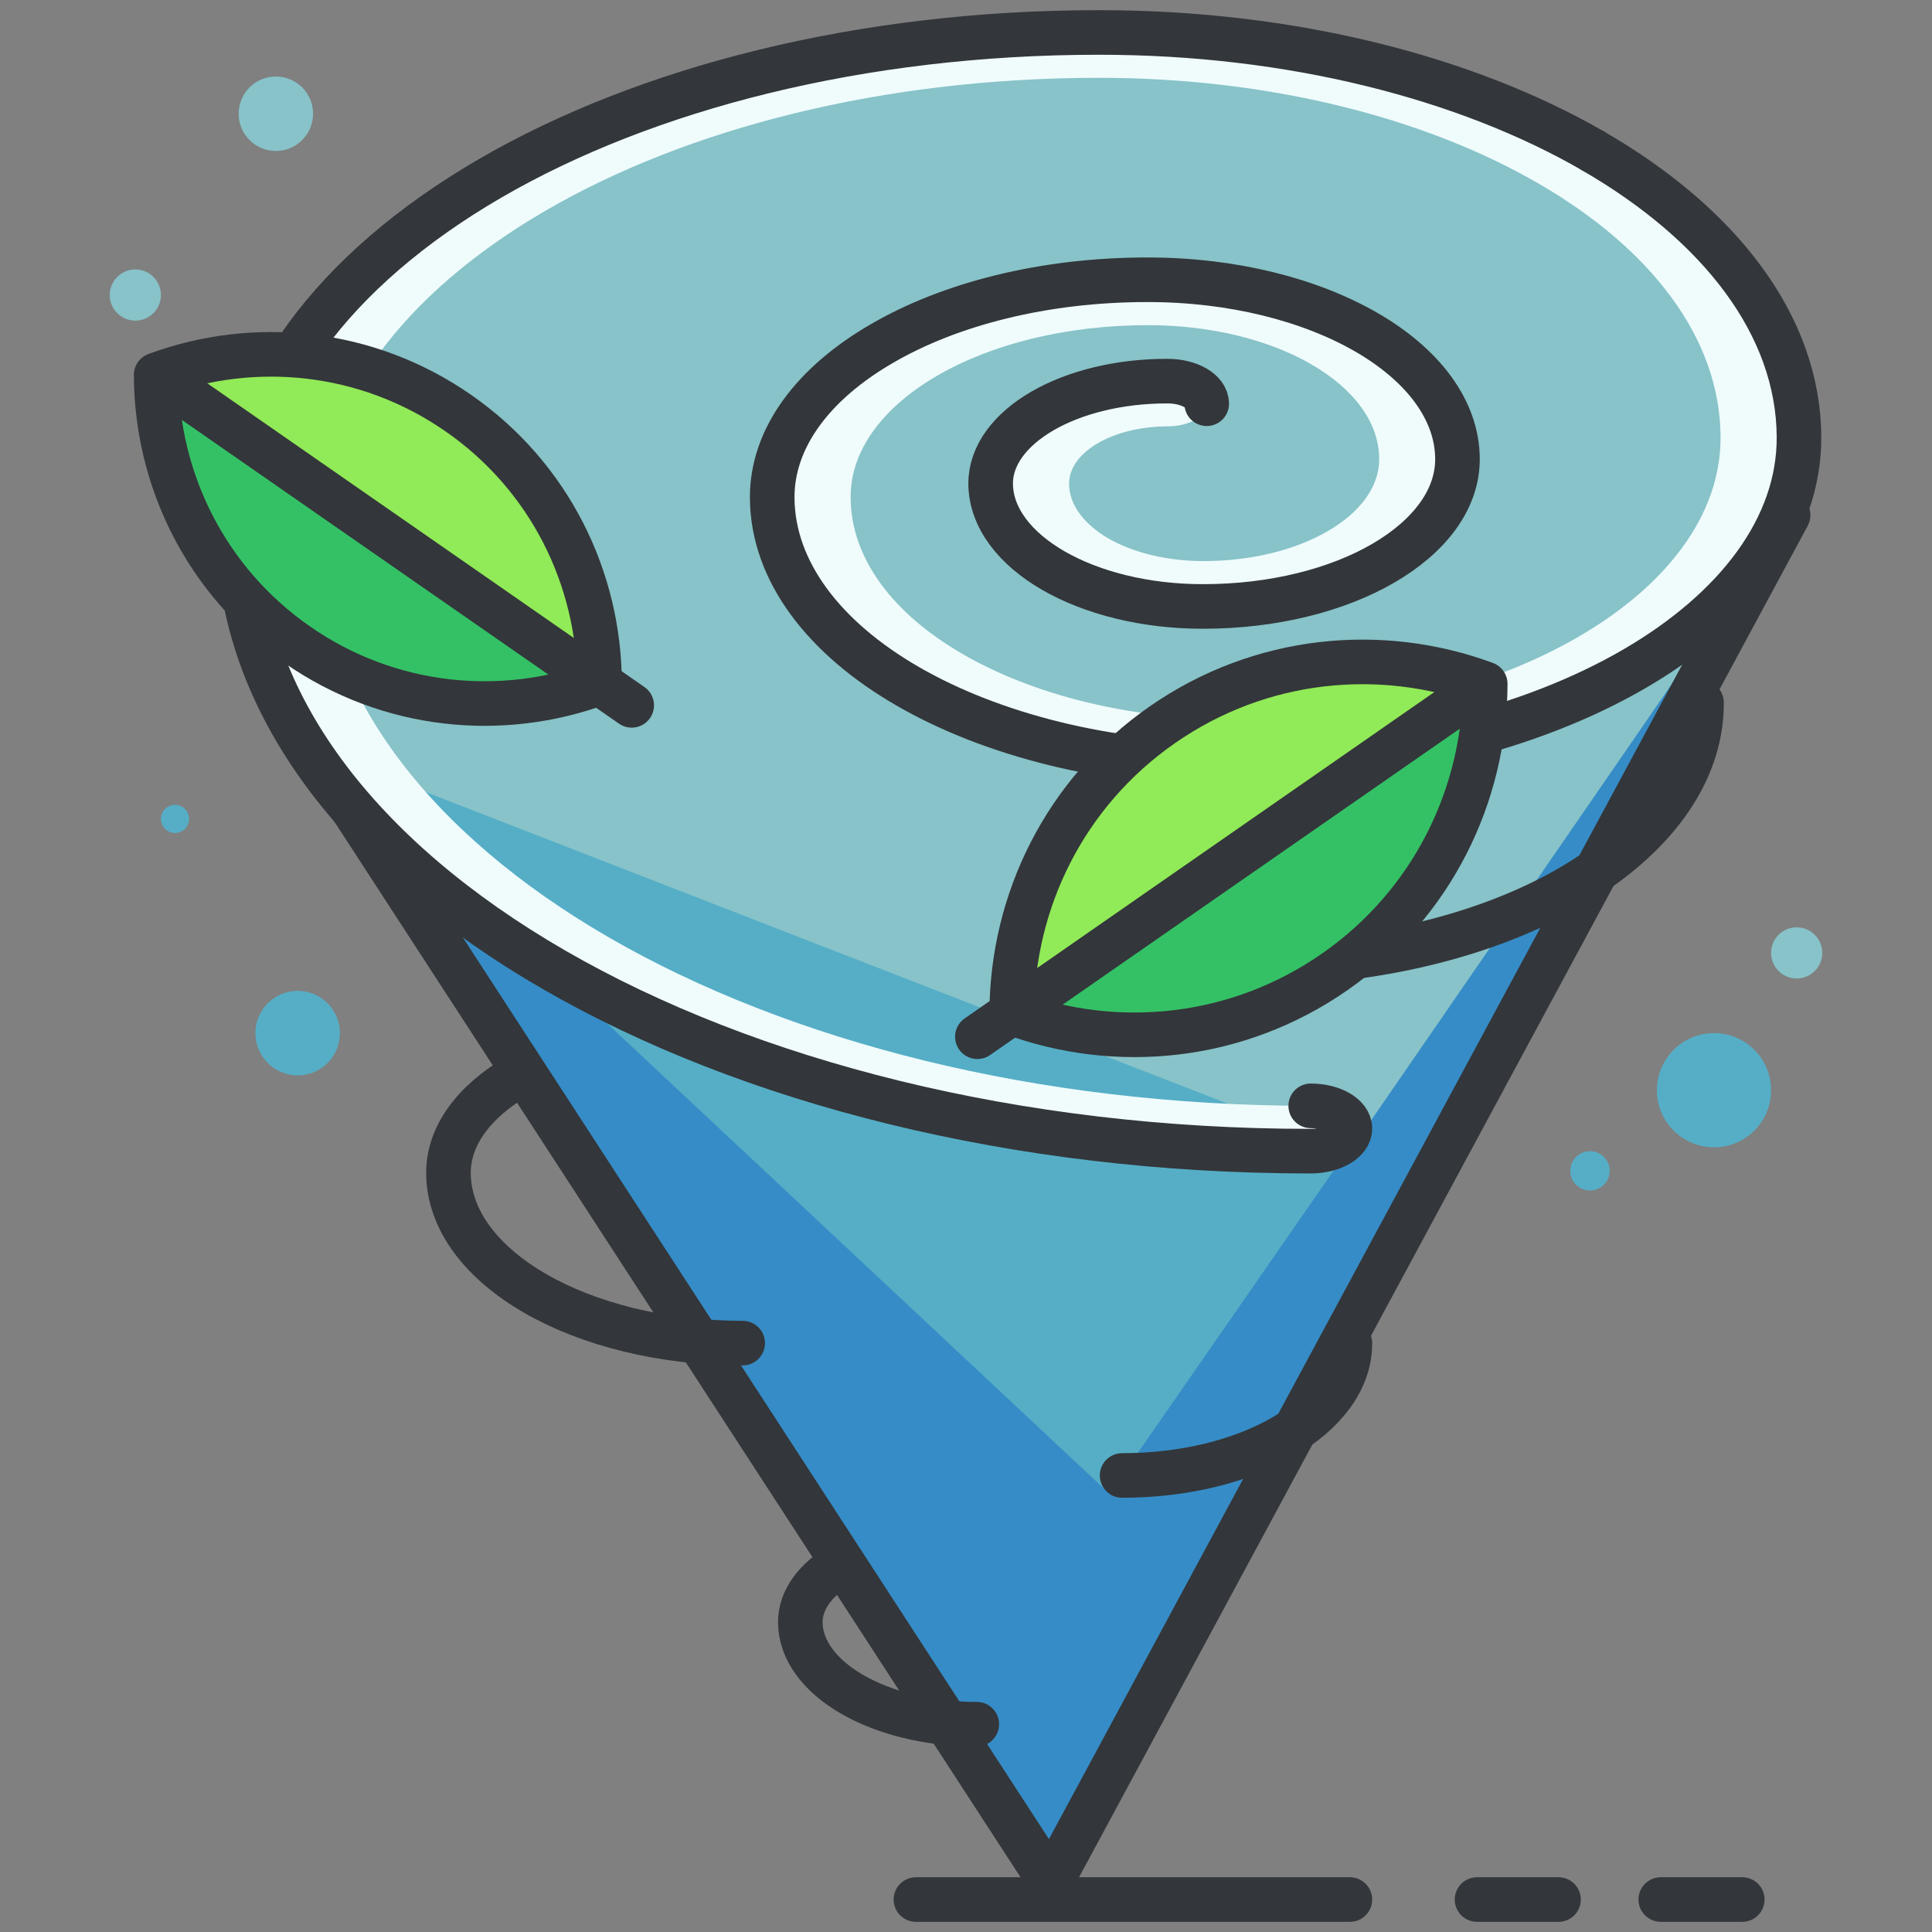
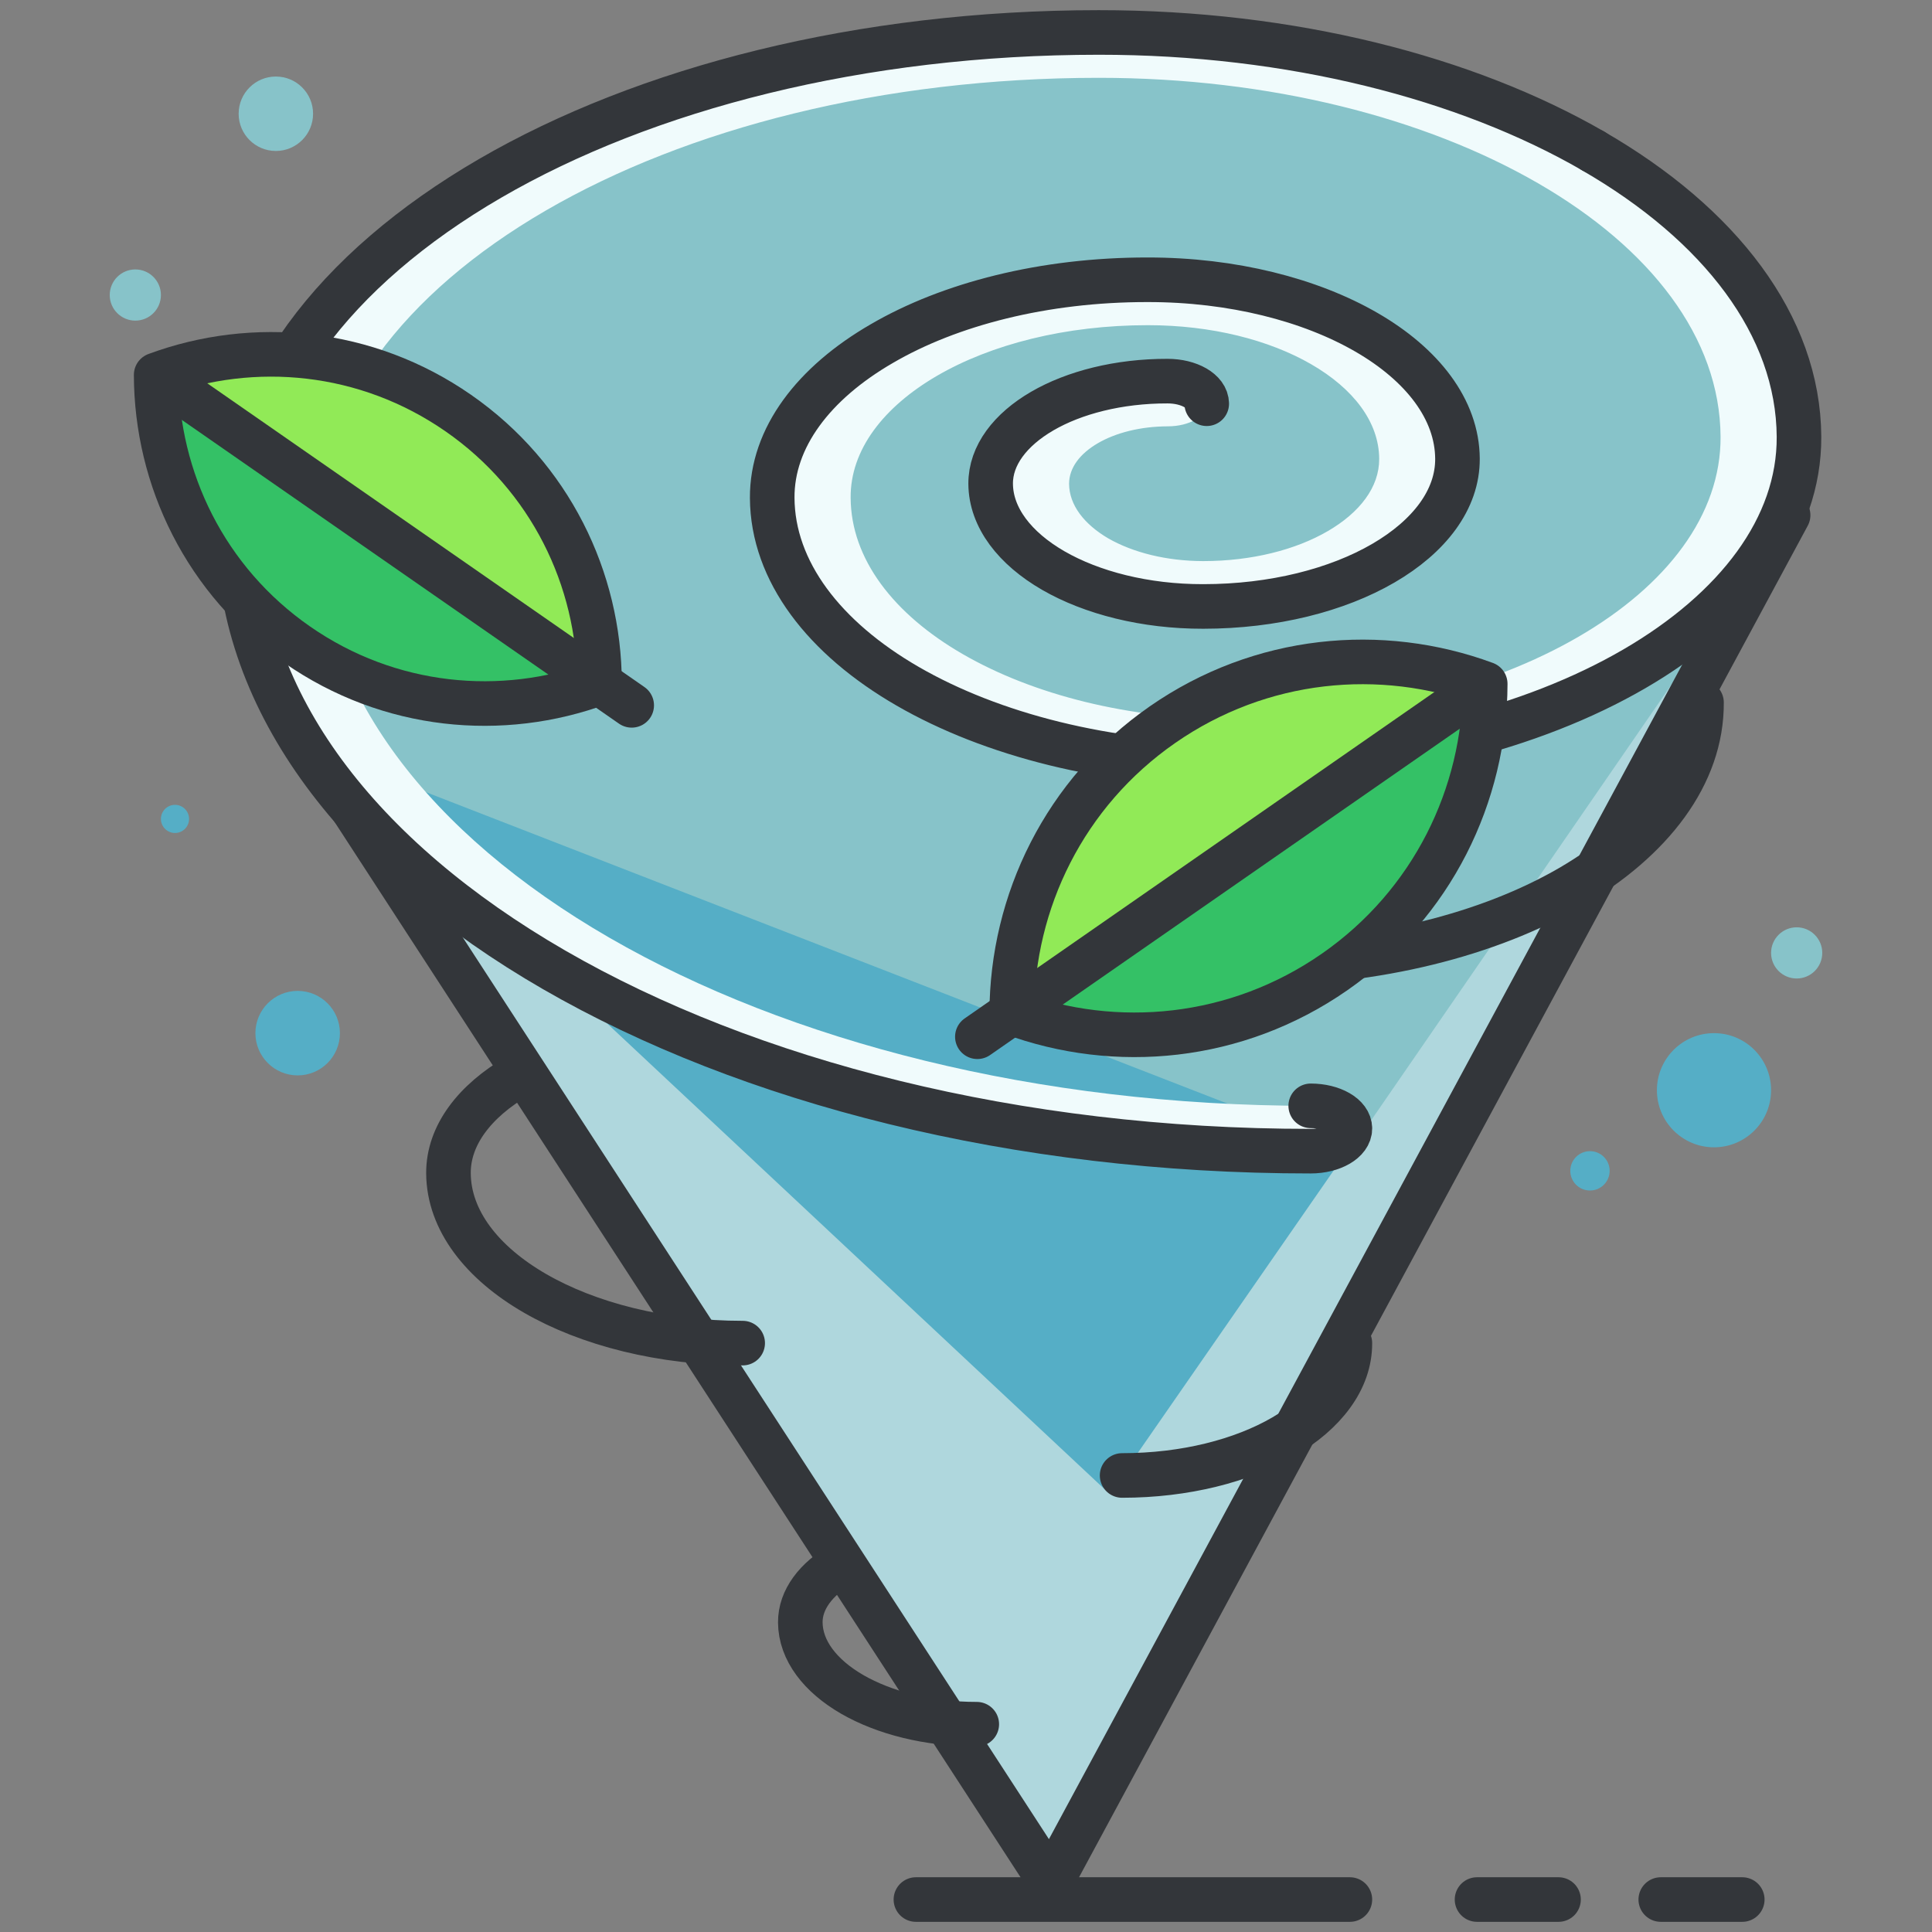
<svg xmlns="http://www.w3.org/2000/svg" version="1.1" id="Layer_1" x="0px" y="0px" width="130px" height="130px" viewBox="0 0 130 130" enable-background="new 0 0 130 130" xml:space="preserve">
  <rect x="0" y="0" width="130" height="130" fill="#808080" stroke="none" />
  <g>
    <polygon fill="#AFD7DD" points="120.318,34.665 70.701,126.689 21.083,50.358 18.246,31.639 28.047,17.07 48.974,7.004    73.874,3.56 96.125,7.004 114.403,17.6  " />
-     <polygon fill="#368CC6" points="120.318,34.665 70.701,126.689 21.083,50.358 18.246,31.639 28.047,17.07 48.974,7.004    73.874,3.56 96.125,7.004 114.403,17.6  " />
    <polygon fill="#55AEC6" points="120.318,34.665 74.653,100.512 21.083,50.358 18.246,31.639 28.047,17.07 48.974,7.004    73.874,3.56 96.125,7.004 114.403,17.6  " />
    <polygon fill="#87C3C9" points="120.318,34.665 90.83,77.459 21.083,50.358 18.246,31.639 28.047,17.07 48.974,7.004 73.874,3.56    96.125,7.004 114.403,17.6  " />
    <polyline fill="none" stroke="#33363A" stroke-width="3" stroke-linecap="round" stroke-linejoin="round" stroke-miterlimit="10" points="   120.318,34.665 70.701,126.689 21.083,50.358 18.246,31.639  " />
    <g>
      <g enable-background="new    ">
        <g>
          <path fill="#F0FBFC" d="M107.201,10.157c-8.525-4.922-20.307-7.979-33.266-7.973c-16.012,0-30.516,3.75-40.971,9.826      c-10.476,6.088-16.959,14.508-16.906,23.795c0.064,11.504,8.186,21.926,21.232,29.457c13.046,7.533,31.063,12.203,50.91,12.197      c1.454-0.002,2.636-0.688,2.631-1.529c-0.002-0.422-0.297-0.803-0.773-1.076c-0.478-0.275-1.136-0.445-1.862-0.445      c-18.417-0.006-35.078-4.32-47.183-11.308c-12.105-6.989-19.617-16.633-19.678-27.295c-0.048-8.457,5.836-16.088,15.377-21.632      c9.518-5.53,22.67-8.938,37.229-8.938c11.54,0,21.954,2.708,29.537,7.086c7.572,4.371,12.258,10.395,12.295,17.066      c0.03,5.259-3.622,10.007-9.551,13.452c-5.93,3.445-14.103,5.569-23.171,5.563c-7.134,0-13.572-1.678-18.262-4.385      c-4.667-2.693-7.528-6.412-7.551-10.518c-0.03-3.22,2.202-6.115,5.823-8.22c3.623-2.104,8.625-3.4,14.172-3.399      c4.293-0.001,8.167,0.996,10.994,2.628c2.826,1.633,4.562,3.874,4.576,6.361c0.011,1.904-1.3,3.613-3.462,4.87      c-2.151,1.25-5.099,2.015-8.387,2.015c-2.493-0.007-4.722-0.583-6.37-1.522c-1.627-0.951-2.641-2.246-2.648-3.685      c0.005-1.069,0.727-2.021,1.941-2.728c1.203-0.699,2.855-1.127,4.701-1.133c1.453,0,2.623-0.681,2.618-1.522      c-0.002-0.421-0.297-0.801-0.773-1.077c-0.478-0.274-1.136-0.444-1.862-0.444c-3.299-0.007-6.291,0.771-8.431,2.015      c-2.151,1.25-3.483,2.985-3.473,4.89c0.013,2.28,1.635,4.353,4.215,5.842s6.164,2.423,10.088,2.415      c4.741,0,9.029-1.113,12.116-2.908c3.099-1.801,5.008-4.286,4.992-7.033c-0.019-3.316-2.361-6.334-6.131-8.511      c-3.769-2.177-8.987-3.536-14.723-3.53c-6.989-0.006-13.331,1.639-17.89,4.301c-4.569,2.645-7.39,6.322-7.366,10.377      c0.027,4.936,3.497,9.43,9.117,12.675c5.632,3.251,13.415,5.278,21.991,5.284c10.511,0,20.034-2.467,26.9-6.456      c6.864-3.991,11.116-9.515,11.082-15.616C121.01,21.887,115.716,15.074,107.201,10.157" />
        </g>
      </g>
    </g>
    <g>
      <g enable-background="new    ">
        <g>
          <path fill="none" stroke="#33363A" stroke-width="3" stroke-linecap="round" stroke-linejoin="round" stroke-miterlimit="10" d="      M81.198,27.166c-0.002-0.421-0.297-0.801-0.773-1.077c-0.478-0.274-1.136-0.444-1.862-0.444      c-3.299-0.007-6.291,0.771-8.431,2.015c-2.151,1.25-3.483,2.985-3.473,4.89c0.013,2.28,1.635,4.353,4.215,5.842      s6.164,2.423,10.088,2.415c4.741,0,9.029-1.113,12.116-2.908c3.099-1.801,5.008-4.286,4.992-7.033      c-0.019-3.316-2.361-6.334-6.131-8.511c-3.769-2.177-8.987-3.536-14.723-3.53c-6.989-0.006-13.331,1.639-17.89,4.301      c-4.569,2.645-7.39,6.322-7.366,10.377c0.027,4.936,3.497,9.43,9.117,12.675c5.632,3.251,13.415,5.278,21.991,5.284      c10.511,0,20.034-2.467,26.9-6.456c6.864-3.991,11.116-9.515,11.082-15.616c-0.042-7.5-5.336-14.313-13.851-19.23" />
          <path fill="none" stroke="#33363A" stroke-width="3" stroke-linecap="round" stroke-linejoin="round" stroke-miterlimit="10" d="      M57.239,33.5" />
          <path fill="none" stroke="#33363A" stroke-width="3" stroke-linecap="round" stroke-linejoin="round" stroke-miterlimit="10" d="      M83.052,48.403" />
          <path fill="none" stroke="#33363A" stroke-width="3" stroke-linecap="round" stroke-linejoin="round" stroke-miterlimit="10" d="      M107.201,10.157c-8.525-4.922-20.307-7.979-33.266-7.973c-16.012,0-30.516,3.75-40.971,9.826      c-10.476,6.088-16.959,14.508-16.906,23.795c0.064,11.504,8.186,21.926,21.232,29.457c13.046,7.533,31.063,12.203,50.91,12.197      c1.454-0.002,2.636-0.688,2.631-1.529c-0.002-0.422-0.297-0.803-0.773-1.076c-0.478-0.275-1.136-0.445-1.862-0.445" />
        </g>
      </g>
    </g>
    <g>
      <g enable-background="new    ">
        <g>
          <path fill="none" stroke="#33363A" stroke-width="3" stroke-linecap="round" stroke-linejoin="round" stroke-miterlimit="10" d="      M34.816,72.414c-2.875,1.672-4.654,3.982-4.64,6.531c0.018,3.156,2.246,6.016,5.826,8.082s8.524,3.35,13.971,3.348" />
        </g>
      </g>
    </g>
    <g>
      <g enable-background="new    ">
        <g>
          <path fill="none" stroke="#33363A" stroke-width="3" stroke-linecap="round" stroke-linejoin="round" stroke-miterlimit="10" d="      M56.633,105.246c-1.724,1.002-2.791,2.389-2.782,3.918c0.011,1.893,1.347,3.607,3.494,4.848c2.147,1.238,5.113,2.008,8.38,2.006      " />
        </g>
      </g>
    </g>
    <g>
      <g enable-background="new    ">
        <g>
          <path fill="none" stroke="#33363A" stroke-width="3" stroke-linecap="round" stroke-linejoin="round" stroke-miterlimit="10" d="      M84.281,64.829c8.359,0,15.935-1.963,21.395-5.135c5.461-3.175,8.842-7.568,8.815-12.422" />
          <path fill="none" stroke="#33363A" stroke-width="3" stroke-linecap="round" stroke-linejoin="round" stroke-miterlimit="10" d="      M82.604,56.354" />
          <path fill="none" stroke="#33363A" stroke-width="3" stroke-linecap="round" stroke-linejoin="round" stroke-miterlimit="10" d="      M63.736,50.543" />
          <path fill="none" stroke="#33363A" stroke-width="3" stroke-linecap="round" stroke-linejoin="round" stroke-miterlimit="10" d="      M84.267,62.397" />
        </g>
      </g>
    </g>
    <g>
      <g enable-background="new    ">
        <g>
          <path fill="none" stroke="#33363A" stroke-width="3" stroke-linecap="round" stroke-linejoin="round" stroke-miterlimit="10" d="      M75.504,99.281c4.24,0,8.084-0.996,10.854-2.605s4.485-3.84,4.472-6.301" />
          <path fill="none" stroke="#33363A" stroke-width="3" stroke-linecap="round" stroke-linejoin="round" stroke-miterlimit="10" d="      M74.653,94.982" />
          <path fill="none" stroke="#33363A" stroke-width="3" stroke-linecap="round" stroke-linejoin="round" stroke-miterlimit="10" d="      M65.081,92.035" />
          <path fill="none" stroke="#33363A" stroke-width="3" stroke-linecap="round" stroke-linejoin="round" stroke-miterlimit="10" d="      M75.496,98.047" />
        </g>
      </g>
    </g>
    <circle fill="#55AEC6" cx="20.029" cy="69.518" r="2.843" />
    <circle fill="#55AEC6" cx="106.986" cy="78.783" r="1.324" />
    <circle fill="#55AEC6" cx="115.331" cy="73.359" r="3.841" />
    <circle fill="#55AEC6" cx="11.775" cy="55.103" r="0.947" />
    <circle fill="#87C3C9" cx="9.106" cy="19.852" r="1.722" />
    <circle fill="#87C3C9" cx="120.894" cy="64.119" r="1.722" />
    <circle fill="#87C3C9" cx="18.562" cy="7.654" r="2.504" />
    <g>
      <path fill="#91EA57" d="M20.008,43.387c6.179,4.293,13.772,4.992,20.332,2.569c-0.016-6.994-3.321-13.867-9.5-18.159    c-6.177-4.293-13.772-4.994-20.332-2.57C10.524,32.22,13.83,39.094,20.008,43.387z" />
      <path fill="#34C166" d="M10.508,25.227c0.017,6.993,3.322,13.867,9.5,18.16c6.179,4.293,13.772,4.992,20.332,2.569" />
      <path fill="none" stroke="#33363A" stroke-width="3" stroke-linecap="round" stroke-linejoin="round" stroke-miterlimit="10" d="    M20.008,43.387c6.179,4.293,13.772,4.992,20.332,2.569c-0.016-6.994-3.321-13.867-9.5-18.159    c-6.177-4.293-13.772-4.994-20.332-2.57C10.524,32.22,13.83,39.094,20.008,43.387z" />
      <line fill="none" stroke="#33363A" stroke-width="3" stroke-linecap="round" stroke-linejoin="round" stroke-miterlimit="10" x1="12.242" y1="26.433" x2="42.506" y2="47.461" />
    </g>
    <g>
      <path fill="#91EA57" d="M89.791,65.409c-6.598,4.583-14.708,5.332-21.713,2.744c0.018-7.468,3.547-14.809,10.145-19.393    c6.598-4.585,14.709-5.332,21.714-2.744C99.918,53.484,96.389,60.825,89.791,65.409z" />
      <path fill="#34C166" d="M99.937,46.015c-0.019,7.469-3.548,14.81-10.146,19.394c-6.598,4.583-14.708,5.332-21.713,2.744" />
      <path fill="none" stroke="#33363A" stroke-width="3" stroke-linecap="round" stroke-linejoin="round" stroke-miterlimit="10" d="    M89.791,65.409c-6.598,4.583-14.708,5.332-21.713,2.744c0.018-7.468,3.547-14.809,10.145-19.393    c6.598-4.585,14.709-5.332,21.714-2.744C99.918,53.484,96.389,60.825,89.791,65.409z" />
      <line fill="none" stroke="#33363A" stroke-width="3" stroke-linecap="round" stroke-linejoin="round" stroke-miterlimit="10" x1="98.085" y1="47.303" x2="65.765" y2="69.76" />
    </g>
    <line fill="none" stroke="#33363A" stroke-width="3" stroke-linecap="round" stroke-linejoin="round" stroke-miterlimit="10" x1="61.63" y1="127.816" x2="90.83" y2="127.816" />
    <line fill="none" stroke="#33363A" stroke-width="3" stroke-linecap="round" stroke-linejoin="round" stroke-miterlimit="10" x1="99.386" y1="127.816" x2="104.869" y2="127.816" />
    <line fill="none" stroke="#33363A" stroke-width="3" stroke-linecap="round" stroke-linejoin="round" stroke-miterlimit="10" x1="111.75" y1="127.816" x2="117.233" y2="127.816" />
  </g>
</svg>